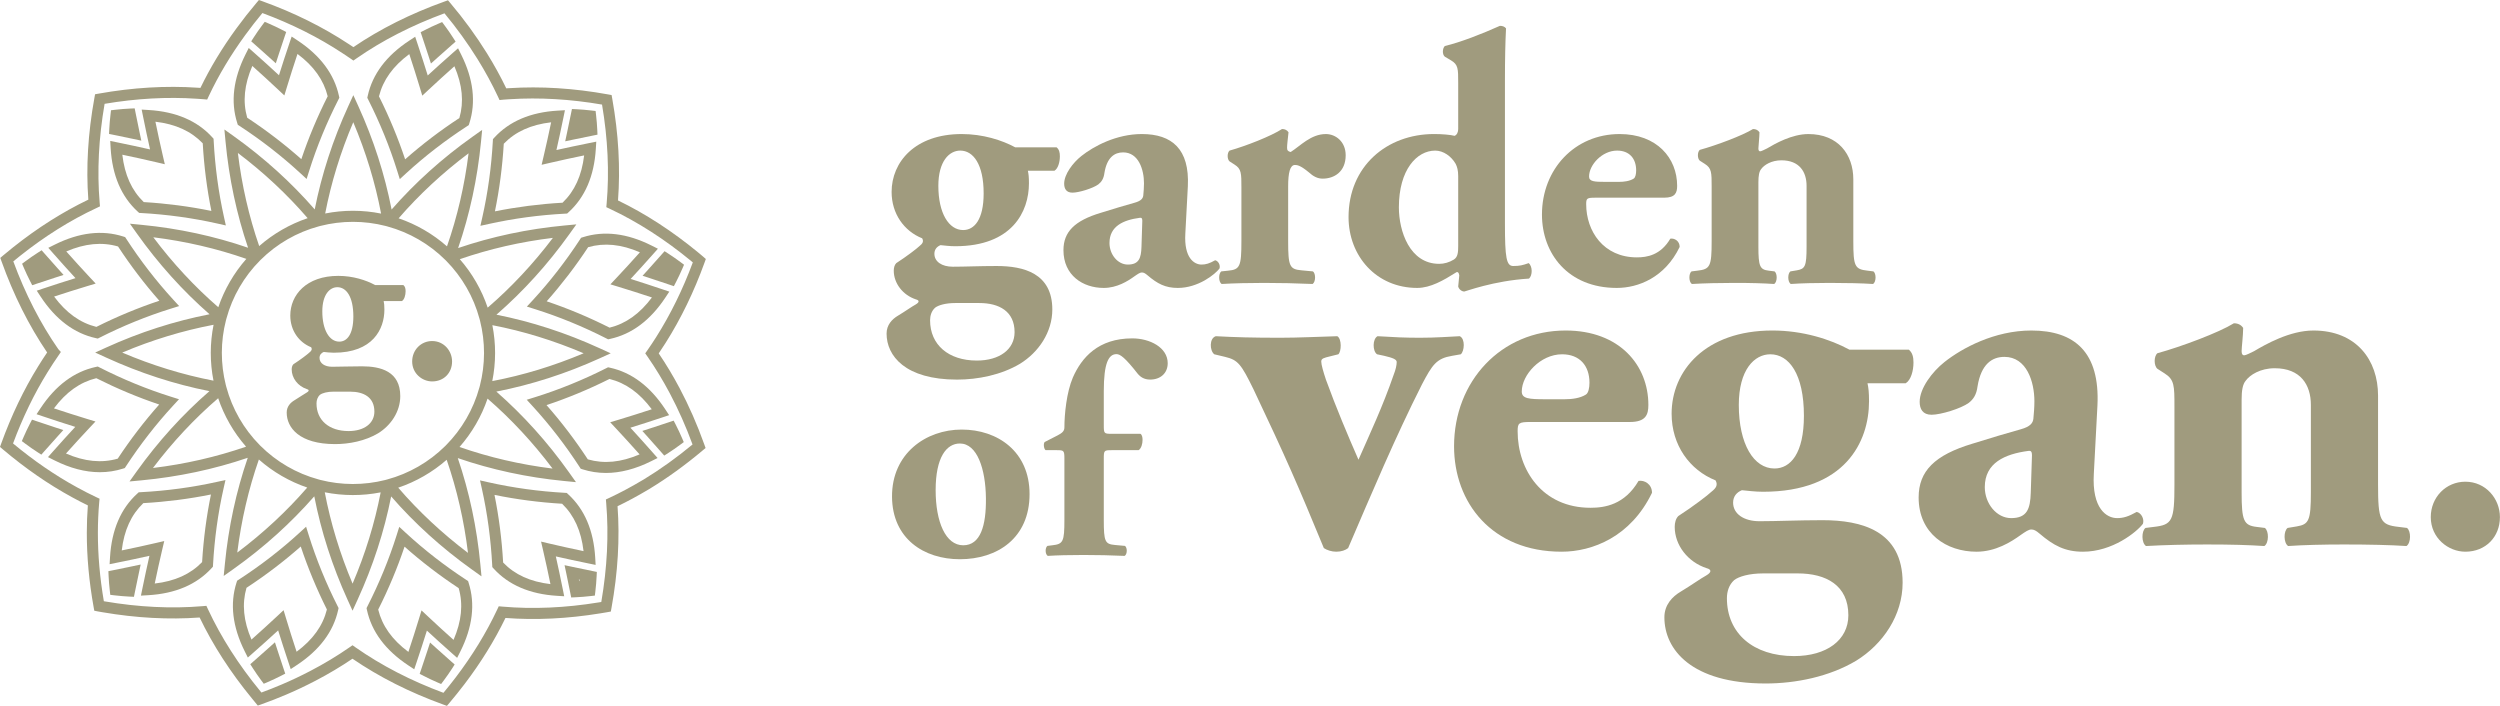
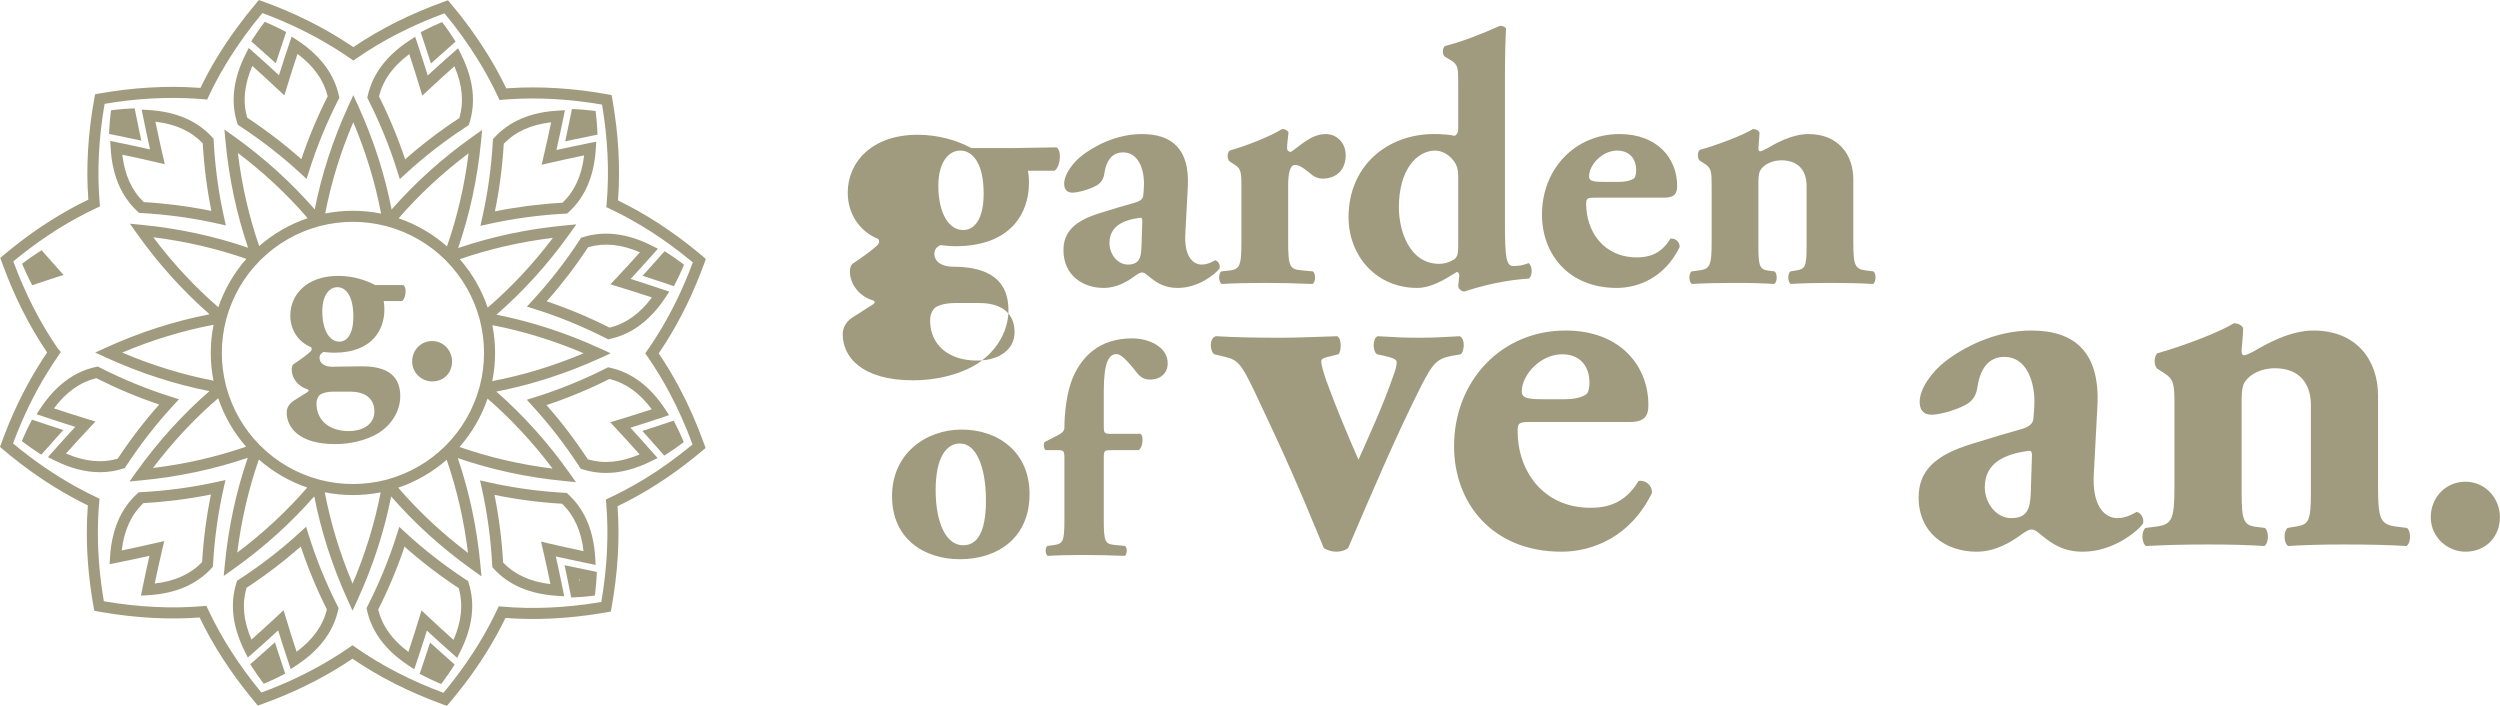
<svg xmlns="http://www.w3.org/2000/svg" width="100%" height="100%" viewBox="0 0 5332 1506" version="1.1" xml:space="preserve" style="fill-rule:evenodd;clip-rule:evenodd;stroke-linejoin:round;stroke-miterlimit:2;">
  <g>
    <path d="M964.181,771.033c0.034,-22.587 -17.275,-43.628 -42.483,-43.663c-23.646,-0.035 -42.57,18.854 -42.622,43.524c-0.034,25.747 21.476,42.587 42.5,42.622c25.209,0.034 42.57,-18.316 42.605,-42.483" style="fill:#a09b7e;fill-rule:nonzero;" />
    <path d="M723.597,728.641c-21.024,-0.035 -36.232,-24.757 -36.163,-64.671c0.052,-35.729 15.833,-51.458 32.135,-51.44c18.907,0.034 34.115,20.034 34.063,62.569c-0.069,38.368 -13.733,53.559 -30.035,53.542m-41.146,113.402c4.723,-3.663 15.243,-6.788 29.427,-6.77l35.191,0.052c28.907,0.052 51.476,12.152 51.424,42.604c-0.035,25.243 -22.135,41.493 -55.226,41.441c-41.493,-0.07 -68.264,-23.229 -68.211,-58.941c-0,-6.84 2.135,-13.646 7.395,-18.386m117.483,-234.132c-19.41,-10.538 -47.24,-19.496 -78.229,-19.531c-68.299,-0.104 -102.5,40.799 -102.57,84.427c-0.052,32.032 18.299,57.275 44.549,67.83c2.639,4.74 0.521,7.882 -4.219,11.528c-3.159,3.177 -18.941,15.243 -33.663,24.653c-2.621,2.639 -3.663,6.823 -3.68,11.024c-0.018,18.385 13.072,35.747 32.5,42.066c4.201,1.076 5.763,3.698 -0.539,7.361c-5.781,3.142 -15.243,9.983 -25.764,16.25c-8.941,5.261 -16.822,13.629 -16.84,26.267c-0.052,32.553 27.205,67.275 102.847,67.379c30.469,0.052 64.636,-6.736 91.98,-22.969c27.326,-16.771 47.343,-46.18 47.395,-79.271c0.087,-53.038 -41.927,-63.611 -81.336,-63.663c-24.688,-0.052 -46.216,0.955 -64.098,0.938c-15.746,-0.035 -26.77,-7.414 -26.753,-18.959c-0,-6.284 3.698,-10.503 8.958,-12.604c5.764,0.556 13.125,1.597 21.528,1.615c83.003,0.121 107.778,-50.261 107.847,-91.771c0.018,-8.924 -0.521,-13.646 -1.562,-18.386l38.871,0.053c5.261,-3.125 7.9,-12.605 7.917,-20.973c0.017,-5.798 -1.042,-10 -4.705,-13.159l-60.434,-0.105Z" style="fill:#a09b7e;fill-rule:nonzero;" />
    <path d="M1236.58,1236.44c-0.469,1.041 -0.868,2.135 -1.198,3.298c-0.243,-1.232 -0.486,-2.465 -0.747,-3.698c0.643,0.139 1.302,0.261 1.945,0.4m-14.723,-27.223l-17.777,-3.802l3.767,17.778c2.899,13.733 5.712,27.448 8.42,41.146l1.979,9.948l10.139,-0.469c9.931,-0.434 20.382,-1.285 31.059,-2.517l9.288,-1.059l1.094,-9.288c1.268,-10.834 2.153,-21.285 2.604,-31.042l0.504,-10.122l-9.931,-2.013c-13.698,-2.778 -27.413,-5.625 -41.146,-8.56" style="fill:#a09b7e;fill-rule:nonzero;" />
    <path d="M872.925,115.385c8.108,24.653 15.4,47.743 22.257,70.452l5.469,18.177l13.889,-12.952c17.448,-16.319 35.347,-32.604 54.618,-49.739c17.118,39.861 20.573,76.042 10.608,110.399c-40.903,26.788 -79.792,56.406 -115.712,88.09c-15.052,-45.26 -33.82,-90.416 -55.781,-134.322c8.663,-34.74 29.843,-64.254 64.652,-90.105m-25.798,248.889l5.538,17.743l13.715,-12.552c39.705,-36.406 83.403,-70.139 129.844,-100.295l3.524,-2.292l1.285,-3.993c14.444,-44.948 8.646,-94.132 -17.257,-146.145l-6.84,-13.75l-11.528,10.138c-18.819,16.58 -36.25,32.257 -53.142,47.83c-6.754,-21.823 -13.941,-44.132 -21.91,-68.038l-4.861,-14.566l-12.83,8.438c-48.542,31.909 -78.281,71.51 -88.385,117.673l-0.903,4.097l1.892,3.75c25.087,49.619 45.903,100.747 61.858,151.962" style="fill:#a09b7e;fill-rule:nonzero;" />
    <path d="M1073.1,1199.8c-2.778,-48.993 -8.976,-97.482 -18.437,-144.27c46.84,9.618 95.312,15.954 144.201,18.854c25.764,24.878 40.747,57.986 45.712,101.059c-25.504,-5.33 -49.132,-10.556 -72.118,-15.955l-18.49,-4.358l4.288,18.507c5.243,22.57 10.4,46.215 15.73,72.17c-43.039,-5.104 -76.094,-20.173 -100.886,-46.007m112.344,-13.09c22.239,5.07 45.156,10 69.878,15.052l15.035,3.073l-0.885,-15.312c-3.368,-57.987 -22.778,-103.542 -57.709,-135.382l-3.107,-2.83l-4.184,-0.243c-55.33,-3.073 -110.018,-10.608 -162.552,-22.413l-18.143,-4.08l4.045,18.159c11.632,52.379 19.011,107.084 21.945,162.605l0.208,4.184l2.83,3.125c31.719,35 77.205,54.548 135.191,58.107l15.312,0.938l-3.02,-15.052c-5.035,-25.035 -9.914,-47.952 -14.844,-69.931" style="fill:#a09b7e;fill-rule:nonzero;" />
    <path d="M913.536,118.168l5.573,17.327l13.542,-12.153c10.434,-9.375 20.92,-18.663 31.424,-27.882l7.621,-6.701l-5.469,-8.525c-5.399,-8.454 -11.354,-17.083 -17.725,-25.642l-5.556,-7.517l-8.594,3.698c-9.861,4.253 -19.34,8.715 -28.177,13.246l-9.027,4.636l3.229,9.618c4.444,13.263 8.854,26.545 13.159,39.895" style="fill:#a09b7e;fill-rule:nonzero;" />
    <path d="M1387.27,913.491l-17.327,5.573l12.17,13.542c9.375,10.434 18.646,20.937 27.865,31.441l6.701,7.621l8.542,-5.468c8.403,-5.382 17.049,-11.355 25.642,-17.743l7.483,-5.556l-3.681,-8.576c-4.218,-9.792 -8.663,-19.271 -13.246,-28.195l-4.636,-9.01l-9.618,3.212c-13.246,4.444 -26.527,8.854 -39.895,13.159" style="fill:#a09b7e;fill-rule:nonzero;" />
    <path d="M1370.47,588.167l17.274,5.659c13.351,4.358 26.632,8.785 39.879,13.282l9.6,3.246l4.67,-9.01c4.601,-8.889 9.08,-18.351 13.316,-28.16l3.733,-8.559l-7.5,-5.59c-8.507,-6.337 -17.101,-12.327 -25.556,-17.795l-8.524,-5.504l-6.736,7.604c-9.253,10.486 -18.559,20.938 -27.969,31.354l-12.187,13.473Z" style="fill:#a09b7e;fill-rule:nonzero;" />
    <path d="M1253.71,979.724c-26.806,-40.903 -56.407,-79.809 -88.091,-115.729c45.295,-15.052 90.452,-33.785 134.323,-55.764c34.722,8.663 64.254,29.844 90.122,64.67c-24.757,8.125 -47.848,15.417 -70.452,22.24l-18.194,5.468l12.969,13.889c16.059,17.17 32.343,35.07 49.739,54.618c-39.861,17.118 -76.024,20.591 -110.416,10.608m90.781,-67.5c21.962,-6.806 44.288,-13.976 68.038,-21.91l14.566,-4.861l-8.438,-12.812c-31.944,-48.559 -71.527,-78.282 -117.673,-88.403l-4.097,-0.886l-3.75,1.893c-49.566,25.052 -100.695,45.868 -151.962,61.84l-17.761,5.521l12.57,13.715c36.406,39.74 70.139,83.42 100.295,129.861l2.274,3.525l4.011,1.302c15.885,5.086 32.534,7.691 49.462,7.725l0.277,0c30.66,0 63.108,-8.42 96.407,-25.017l13.767,-6.858l-10.174,-11.51c-16.823,-19.097 -32.517,-36.528 -47.812,-53.125" style="fill:#a09b7e;fill-rule:nonzero;" />
    <path d="M1364.78,538.127c-17.483,19.548 -33.837,37.413 -49.896,54.479l-13.004,13.837l18.16,5.538c22.691,6.91 45.764,14.271 70.382,22.448c-25.955,34.739 -55.556,55.833 -90.313,64.41c-43.732,-22.066 -88.819,-40.973 -134.149,-56.198c31.771,-35.782 61.51,-74.601 88.438,-115.452c34.427,-9.844 70.59,-6.284 110.382,10.938m-125.487,-30.972l-2.291,3.524c-30.295,46.389 -64.167,89.965 -100.677,129.548l-12.605,13.664l17.726,5.59c51.268,16.146 102.344,37.118 151.806,62.326l3.732,1.91l4.098,-0.885c46.18,-9.983 85.868,-39.601 117.934,-88.056l8.472,-12.795l-14.549,-4.896c-23.854,-8.038 -46.146,-15.295 -67.969,-22.118c15.226,-16.424 30.973,-33.802 47.987,-52.969l10.191,-11.493l-13.733,-6.892c-51.91,-26.059 -101.076,-32.014 -146.111,-17.726l-4.011,1.268Z" style="fill:#a09b7e;fill-rule:nonzero;" />
    <path d="M1074.45,306.568c24.861,-25.747 57.969,-40.729 101.025,-45.712c-5.4,25.885 -10.625,49.531 -15.955,72.135l-4.34,18.49l18.506,-4.288c22.952,-5.33 46.598,-10.486 72.171,-15.747c-5.122,43.056 -20.191,76.129 -46.025,100.903c-48.889,2.778 -97.396,8.976 -144.253,18.437c9.601,-46.753 15.937,-95.243 18.871,-144.218m-31.684,171.059c52.535,-11.65 107.257,-19.028 162.605,-21.927l4.184,-0.226l3.125,-2.813c35.017,-31.753 54.566,-77.239 58.107,-135.208l0.938,-15.312l-15.052,3.02c-24.862,5 -47.796,9.862 -69.914,14.827c5.018,-22.031 9.948,-44.948 15.052,-69.861l3.073,-15.052l-15.329,0.902c-57.987,3.368 -103.525,22.778 -135.365,57.691l-2.83,3.108l-0.226,4.184c-3.09,55.469 -10.642,110.156 -22.448,162.552l-4.079,18.125l18.159,-4.01Z" style="fill:#a09b7e;fill-rule:nonzero;" />
    <path d="M1264.39,289.174l9.931,-1.98l-0.452,-10.121c-0.451,-9.948 -1.302,-20.399 -2.517,-31.059l-1.059,-9.306l-9.288,-1.076c-10.816,-1.267 -21.25,-2.153 -31.059,-2.622l-10.104,-0.486l-2.032,9.931c-2.76,13.698 -5.625,27.413 -8.559,41.146l-3.784,17.777l17.777,-3.767c13.716,-2.917 27.448,-5.694 41.146,-8.437" style="fill:#a09b7e;fill-rule:nonzero;" />
    <path d="M1373.25,1022.4l-3.594,2.083c-23.507,14.028 -47.031,26.58 -69.948,37.309l-7.465,3.472l0.694,8.212c5.625,66.632 2.083,137.413 -10.486,210.434l-5.816,0.955c-70.972,11.597 -139.826,14.618 -204.705,8.941l-8.194,-0.729l-3.507,7.465c-23.091,49.063 -52.761,97.57 -88.212,144.167c-8.681,11.354 -17.483,22.43 -26.215,32.934c-69.341,-25.747 -132.309,-58.281 -187.205,-96.719l-6.736,-4.739l-6.771,4.704c-25.729,17.865 -53.611,34.671 -82.882,49.948c-21.267,11.077 -41.285,20.556 -61.181,28.976c-14.201,6.076 -28.802,11.858 -43.42,17.222c-0.746,-0.92 -1.493,-1.823 -2.222,-2.673c-46.337,-56.372 -83.906,-115.174 -111.684,-174.74l-3.472,-7.483l-8.212,0.695c-66.094,5.608 -136.406,2.153 -209.028,-10.261l-1.476,-0.243c-8.524,-49.93 -12.795,-99.149 -12.725,-146.302c0.034,-21.84 0.972,-43.437 2.795,-64.184l0.746,-8.194l-7.448,-3.507c-12.916,-6.094 -26.197,-12.882 -40.607,-20.781c-46.493,-25.417 -92.379,-56.893 -136.441,-93.542c20.434,-55 45.208,-106.163 73.646,-152.066c8.125,-13.125 15.677,-24.635 23.107,-35.295l5.243,-7.743l-5.625,-6.233c-38.09,-54.826 -70.329,-117.743 -95.798,-187.014c4.705,-3.906 9.462,-7.76 14.253,-11.562c52.778,-41.997 107.656,-76.389 163.16,-102.222l7.431,-3.577l-0.695,-8.194c-5.625,-66.667 -2.083,-137.466 10.556,-210.469c67.743,-11.476 133.993,-15.139 196.979,-10.816l4.653,0.313c2.968,0.19 5.937,0.381 8.888,0.642l8.212,0.746l3.507,-7.482c20.677,-44.011 46.875,-87.813 77.865,-130.226c11.805,-16.198 24.08,-31.927 36.458,-46.805c62.361,23.125 119.896,51.979 171.077,85.815l2.135,1.407c4.722,3.09 9.479,6.215 14.132,9.444l6.736,4.688l6.736,-4.688c54.861,-38.177 117.952,-70.503 187.517,-96.094c25.886,31.181 49.584,64.011 70.487,97.622c16.545,26.667 31.128,53.507 43.385,79.757l3.524,7.604l8.334,-0.833c3.472,-0.347 6.944,-0.556 10.399,-0.747l3.594,-0.208c62.621,-4.028 128.663,-0.191 196.319,11.458c12.361,73.038 15.677,143.889 9.861,210.59l-0.729,8.212l7.465,3.507c59.323,27.813 117.986,65.521 174.306,112.049l2.708,2.257c-21.25,57.344 -47.482,110.833 -78.003,159.028c-5.729,8.993 -11.962,18.645 -18.698,28.159l-4.774,6.754l4.739,6.805c16.945,24.358 32.969,50.729 47.622,78.368c18.194,34.289 34.514,71.025 48.524,109.219c-34.063,28.177 -68.993,53.212 -103.819,74.41m76.145,-194.688c-13.732,-25.902 -28.68,-50.798 -44.444,-74.027c5.382,-7.882 10.382,-15.678 14.635,-22.344c32.795,-51.806 60.764,-109.479 83.108,-171.372l2.726,-7.587l-6.059,-5.312c-1.962,-1.701 -3.924,-3.333 -5.886,-4.948l-3.403,-2.847c-55.572,-45.903 -113.42,-83.49 -171.979,-111.771c5.226,-68.854 1.129,-141.753 -12.222,-216.719l-1.441,-8.073l-8.073,-1.458c-72.344,-13.09 -143.021,-17.552 -210.121,-13.229l-6.476,0.382c-11.892,-24.757 -25.764,-49.931 -41.215,-74.844c-22.934,-36.892 -49.098,-72.795 -77.778,-106.701l-5.295,-6.25l-7.709,2.76c-71.753,25.695 -137.031,58.385 -194.045,97.135c-2.604,-1.736 -5.208,-3.454 -7.795,-5.156l-2.205,-1.423c-54.843,-36.268 -116.666,-66.927 -183.75,-91.146l-7.708,-2.778l-5.295,6.233c-14.549,17.152 -28.959,35.486 -42.813,54.461c-30.139,41.233 -55.902,83.872 -76.649,126.771l-5.799,-0.382c-67.413,-4.635 -138.35,-0.399 -210.833,12.518l-8.09,1.441l-1.459,8.073c-13.68,75.156 -18.02,148.055 -12.899,216.684c-54.618,26.163 -108.594,60.347 -160.469,101.649c-7.118,5.66 -14.149,11.389 -21.093,17.274l-6.233,5.295l2.76,7.691c25.643,71.632 58.334,136.91 97.171,194.028c-6.233,9.149 -12.5,18.854 -19.132,29.566c-30.625,49.427 -57.066,104.67 -78.629,164.201l-2.795,7.726l6.267,5.295c47.223,39.983 96.563,74.132 146.667,101.545c12.135,6.65 23.438,12.5 34.462,17.865c-1.441,18.872 -2.188,38.385 -2.205,58.038c-0.087,51.163 4.792,104.531 14.496,158.646l1.424,7.899l7.865,1.58c2.1,0.417 4.218,0.764 6.823,1.198l3.211,0.538c71.615,12.257 141.181,16.007 206.806,11.164c28.229,58.836 65.712,116.822 111.424,172.447c1.614,1.91 3.194,3.872 4.947,6.042l7.674,9.392l7.847,-2.777c17.761,-6.337 35.434,-13.264 52.552,-20.573c20.452,-8.646 41.007,-18.386 62.865,-29.757c27.622,-14.427 54.08,-30.191 78.663,-46.858c57.049,39.011 122.205,71.893 193.715,97.761l7.744,2.795l5.295,-6.285c10.85,-12.865 21.718,-26.371 32.239,-40.174c34.688,-45.59 64.028,-93.02 87.275,-141.024c64.427,4.879 132.482,1.597 202.413,-9.844l4.826,-0.798c3.142,-0.504 6.267,-1.007 9.427,-1.58l8.056,-1.458l1.458,-8.056c13.576,-74.913 17.899,-147.778 12.865,-216.597c21.232,-10.226 42.986,-21.962 64.652,-34.896l3.056,-1.771c38.333,-23.264 76.615,-50.937 113.767,-82.205l6.285,-5.278l-2.76,-7.725c-15.018,-42.066 -32.761,-82.465 -52.709,-120.07" style="fill:#a09b7e;fill-rule:nonzero;" />
-     <path d="M241.099,1216.23l-9.931,1.98l0.452,10.121c0.434,9.913 1.267,20.07 2.517,31.059l1.059,9.288l9.288,1.094c10.66,1.25 21.111,2.135 31.059,2.622l10.122,0.486l2.014,-9.931c2.76,-13.698 5.625,-27.413 8.559,-41.128l3.785,-17.778l-17.761,3.75c-13.732,2.899 -27.465,5.694 -41.163,8.437" style="fill:#a09b7e;fill-rule:nonzero;" />
    <path d="M431.054,1198.84c-24.879,25.747 -57.986,40.747 -101.042,45.712c5.382,-25.799 10.608,-49.445 15.955,-72.136l4.34,-18.489l-18.507,4.288c-22.725,5.278 -46.389,10.451 -72.17,15.747c5.104,-43.039 20.191,-76.112 46.025,-100.903c48.854,-2.761 97.361,-8.959 144.253,-18.42c-9.618,46.857 -15.955,95.33 -18.854,144.201m31.684,-171.059c-52.57,11.649 -107.274,19.045 -162.622,21.944l-4.201,0.209l-3.125,2.83c-35.017,31.736 -54.566,77.239 -58.09,135.191l-0.938,15.33l15.035,-3.039c25.017,-5.034 47.969,-9.896 69.93,-14.826c-5.052,22.187 -9.982,45.104 -15.052,69.878l-3.073,15.035l15.33,-0.885c57.969,-3.368 103.507,-22.778 135.382,-57.709l2.83,-3.107l0.226,-4.184c3.073,-55.382 10.607,-110.07 22.43,-162.552l4.098,-18.125l-18.16,4.01Z" style="fill:#a09b7e;fill-rule:nonzero;" />
    <path d="M591.957,1387.23l-5.591,-17.327l-13.524,12.17c-10.434,9.375 -20.92,18.646 -31.441,27.865l-7.621,6.701l5.468,8.542c5.4,8.438 11.372,17.066 17.726,25.642l5.573,7.5l8.576,-3.698c9.879,-4.253 19.358,-8.715 28.195,-13.246l9.027,-4.635l-3.229,-9.619c-4.444,-13.246 -8.854,-26.545 -13.159,-39.895" style="fill:#a09b7e;fill-rule:nonzero;" />
    <path d="M140.72,967.281c17.483,-19.548 33.837,-37.396 49.896,-54.479l13.004,-13.837l-18.16,-5.538c-22.465,-6.84 -45.538,-14.201 -70.399,-22.448c25.955,-34.757 55.538,-55.833 90.295,-64.375c43.854,22.083 88.976,40.972 134.184,56.146c-31.754,35.764 -61.493,74.583 -88.455,115.469c-34.41,9.878 -70.573,6.284 -110.365,-10.938m125.452,30.972l2.309,-3.524c30.399,-46.493 64.288,-90.087 100.694,-129.566l12.605,-13.663l-17.726,-5.59c-51.146,-16.094 -102.222,-37.049 -151.823,-62.292l-3.733,-1.91l-4.114,0.886c-46.164,9.965 -85.851,39.583 -117.917,88.021l-8.49,12.812l14.566,4.896c23.993,8.09 46.285,15.347 67.987,22.118c-15.382,16.58 -31.112,33.958 -47.987,52.969l-10.173,11.493l13.715,6.892c33.351,16.754 65.851,25.261 96.615,25.313l0.243,-0c16.84,-0 33.402,-2.552 49.236,-7.587l3.993,-1.268Z" style="fill:#a09b7e;fill-rule:nonzero;" />
    <path d="M632.568,1390.02c-8.073,-24.496 -15.365,-47.587 -22.257,-70.468l-5.486,-18.16l-13.872,12.969c-17.448,16.302 -35.347,32.604 -54.618,49.722c-17.118,-39.844 -20.59,-76.007 -10.608,-110.4c40.99,-26.875 79.896,-56.493 115.73,-88.107c15.069,45.33 33.819,90.486 55.763,134.34c-8.663,34.722 -29.843,64.254 -64.652,90.104m25.798,-248.906l-5.538,-17.76l-13.698,12.569c-39.635,36.354 -83.333,70.104 -129.878,100.313l-3.525,2.291l-1.284,4.011c-14.427,44.982 -8.629,94.149 17.291,146.128l6.841,13.733l11.51,-10.139c18.75,-16.493 36.181,-32.17 53.142,-47.813c6.789,21.997 13.993,44.306 21.928,68.039l4.861,14.566l12.812,-8.438c48.542,-31.927 78.281,-71.528 88.386,-117.656l0.902,-4.115l-1.892,-3.75c-25.052,-49.514 -45.868,-100.642 -61.858,-151.979" style="fill:#a09b7e;fill-rule:nonzero;" />
    <path d="M967.321,1364.73c-19.392,-17.326 -37.257,-33.68 -54.479,-49.895l-13.837,-13.004l-5.538,18.16c-6.962,22.83 -14.323,45.903 -22.465,70.399c-34.74,-25.955 -55.834,-55.538 -64.375,-90.312c22.083,-43.785 40.972,-88.889 56.18,-134.167c35.799,31.788 74.618,61.528 115.452,88.455c9.861,34.41 6.284,70.555 -10.938,110.364m30.972,-125.451l-3.524,-2.309c-46.406,-30.312 -89.983,-64.201 -129.549,-100.694l-13.68,-12.605l-5.573,17.726c-16.146,51.233 -37.101,102.309 -62.326,151.806l-1.893,3.75l0.886,4.097c9.965,46.18 39.583,85.851 88.021,117.934l12.812,8.455l4.896,-14.531c8.038,-23.837 15.295,-46.129 22.118,-67.987c16.771,15.556 34.149,31.285 53.003,47.987l11.493,10.156l6.875,-13.698c26.059,-51.927 32.014,-101.094 17.709,-146.094l-1.268,-3.993Z" style="fill:#a09b7e;fill-rule:nonzero;" />
    <path d="M930.747,1382.6l-13.49,-12.187l-5.642,17.291c-4.341,13.334 -8.768,26.632 -13.264,39.844l-3.282,9.618l9.028,4.67c8.785,4.549 18.264,9.045 28.143,13.334l8.576,3.715l5.59,-7.483c6.511,-8.715 12.5,-17.326 17.813,-25.59l5.468,-8.542l-7.604,-6.701c-10.468,-9.219 -20.92,-18.576 -31.336,-27.969" style="fill:#a09b7e;fill-rule:nonzero;" />
    <path d="M135.017,917.229l-17.274,-5.642c-13.351,-4.358 -26.615,-8.785 -39.861,-13.299l-9.618,-3.246l-4.653,9.01c-4.618,8.941 -9.114,18.42 -13.333,28.16l-3.715,8.576l7.482,5.59c8.542,6.389 17.153,12.379 25.573,17.796l8.524,5.503l6.719,-7.604c9.254,-10.486 18.559,-20.938 27.969,-31.354l12.187,-13.49Z" style="fill:#a09b7e;fill-rule:nonzero;" />
    <path d="M432.403,305.608c2.76,48.871 8.941,97.378 18.42,144.27c-46.875,-9.618 -95.347,-15.954 -144.219,-18.871c-25.746,-24.879 -40.729,-57.986 -45.694,-101.042c25.486,5.313 49.132,10.556 72.118,15.955l18.489,4.358l-4.288,-18.507c-5.278,-22.761 -10.434,-46.424 -15.746,-72.188c43.055,5.122 76.111,20.191 100.92,46.025m-112.361,13.09c-21.98,-5.017 -44.896,-9.948 -69.896,-15.052l-15.035,-3.073l0.903,15.312c3.368,57.987 22.778,103.525 57.691,135.382l3.107,2.83l4.202,0.243c55.295,3.056 110,10.591 162.552,22.413l18.142,4.08l-4.027,-18.159c-11.667,-52.5 -19.046,-107.205 -21.945,-162.605l-0.208,-4.184l-2.83,-3.125c-31.754,-35.017 -77.257,-54.566 -135.208,-58.107l-15.313,-0.938l3.021,15.052c5.017,24.931 9.878,47.865 14.844,69.931" style="fill:#a09b7e;fill-rule:nonzero;" />
    <path d="M574.74,122.804l13.507,12.187l5.625,-17.291c4.34,-13.351 8.767,-26.615 13.263,-39.861l3.264,-9.601l-9.01,-4.67c-8.872,-4.601 -18.351,-9.08 -28.177,-13.334l-8.577,-3.715l-5.573,7.5c-6.614,8.872 -12.43,17.24 -17.795,25.59l-5.468,8.507l7.586,6.702c10.487,9.271 20.921,18.576 31.355,27.986" style="fill:#a09b7e;fill-rule:nonzero;" />
    <path d="M849.319,1040.12c37.778,-12.709 73.316,-33.177 103.351,-59.497c21.875,63.282 37.153,130.035 45.452,198.577c-55.07,-41.615 -105.087,-88.351 -148.803,-139.08m-23.663,-17.483l-4.166,1.129c-45.261,11.406 -93.039,11.371 -138.178,-0.174l-4.305,-1.181c-46.528,-12.673 -89.254,-37.447 -123.576,-71.631l-1.355,-1.372c-34.079,-34.427 -58.715,-77.222 -71.25,-123.785l-1.267,-4.722c-5.625,-22.413 -8.455,-45.486 -8.42,-68.594c0.035,-23.385 3.003,-46.736 8.819,-69.34l1.094,-3.976c12.691,-46.562 37.465,-89.288 71.615,-123.559l1.389,-1.371c34.357,-34.045 77.17,-58.698 123.784,-71.285l3.42,-0.92c45.469,-11.632 93.542,-11.615 138.976,0.017l4.219,1.146c46.545,12.691 89.288,37.465 123.594,71.632l1.354,1.354c34.062,34.393 58.698,77.188 71.25,123.785l1.146,4.253c5.694,22.552 8.559,45.799 8.541,69.08c-0.052,23.542 -3.038,46.962 -8.889,69.601l-1.007,3.698c-12.708,46.562 -37.465,89.288 -71.614,123.576l-1.372,1.372c-34.427,34.08 -77.239,58.715 -123.802,71.267m-73.663,222.136c-26.875,-63.559 -46.806,-129.046 -59.323,-194.844c39.097,7.83 80.104,7.899 119.236,0.173c-12.708,65.782 -32.83,131.216 -59.913,194.671m-245.92,-66.303c8.524,-68.576 23.993,-135.26 46.059,-198.454c29.965,26.423 65.451,46.996 103.16,59.826c-43.872,50.59 -94.011,97.17 -149.219,138.628m-179.826,-180.381c41.614,-55.087 88.368,-105.105 139.097,-148.803c12.691,37.744 33.142,73.282 59.479,103.334c-63.299,21.892 -130.035,37.17 -198.576,45.469m-65.556,-246.129c63.524,-26.875 129.01,-46.805 194.844,-59.323c-3.941,19.583 -5.955,39.618 -5.99,59.636c-0.035,19.982 1.91,40.017 5.799,59.6c-65.747,-12.708 -131.181,-32.847 -194.653,-59.913m66.302,-245.92c68.542,8.507 135.243,23.993 198.438,46.059c-26.424,29.965 -46.997,65.451 -59.809,103.16c-50.556,-43.837 -97.153,-93.993 -138.629,-149.219m180.365,-179.826c55.121,41.631 105.139,88.385 148.819,139.079c-37.778,12.726 -73.333,33.195 -103.351,59.514c-21.892,-63.264 -37.152,-130.017 -45.468,-198.593m246.128,-65.556c26.875,63.524 46.823,129.028 59.323,194.861c-19.583,-3.958 -39.618,-5.955 -59.601,-5.989l-0.451,-0c-19.844,-0 -39.722,1.944 -59.184,5.798c12.708,-65.764 32.83,-131.198 59.913,-194.67m245.92,66.285c-8.489,68.489 -23.958,135.191 -46.059,198.472c-29.948,-26.406 -65.434,-46.997 -103.177,-59.809c43.889,-50.625 94.063,-97.24 149.236,-138.663m179.827,180.382c-41.615,55.086 -88.368,105.086 -139.098,148.802c-12.691,-37.778 -33.159,-73.316 -59.479,-103.334c63.281,-21.892 130.018,-37.187 198.577,-45.468m65.555,246.128c-63.594,26.892 -129.062,46.823 -194.844,59.323c3.941,-19.566 5.955,-39.601 5.99,-59.601c0.035,-20 -1.927,-40.034 -5.816,-59.652c65.747,12.691 131.163,32.829 194.67,59.93m-66.285,245.903c-68.472,-8.49 -135.173,-23.958 -198.437,-46.042c26.406,-29.965 46.979,-65.451 59.792,-103.159c50.573,43.836 97.17,93.993 138.645,149.201m-202.118,-22.344c72.014,24.774 148.108,41.181 226.302,48.785l25.747,2.5l-14.983,-21.094c-45.538,-64.097 -97.621,-121.944 -154.878,-172.048c74.653,-14.532 148.767,-38.386 220.382,-70.921l23.559,-10.694l-23.524,-10.764c-71.476,-32.743 -145.504,-56.823 -220.174,-71.597c57.413,-49.931 109.67,-107.622 155.399,-171.597l15.035,-21.042l-25.747,2.43c-78.281,7.379 -154.427,23.56 -226.441,48.091c24.775,-71.997 41.164,-148.091 48.768,-226.302l2.5,-25.729l-21.077,14.965c-64.062,45.503 -121.927,97.569 -172.066,154.878c-14.565,-74.757 -38.402,-148.871 -70.92,-220.364l-10.694,-23.542l-10.781,23.507c-32.726,71.424 -56.789,145.451 -71.563,220.139c-49.896,-57.361 -107.604,-109.618 -171.597,-155.382l-21.042,-15.052l2.413,25.764c7.396,78.298 23.577,154.444 48.108,226.458c-71.944,-24.757 -148.055,-41.163 -226.319,-48.785l-25.747,-2.517l14.983,21.094c45.573,64.132 97.639,121.996 154.878,172.066c-74.757,14.566 -148.871,38.402 -220.364,70.92l-23.542,10.694l23.507,10.782c71.441,32.725 145.469,56.788 220.156,71.579c-57.396,49.896 -109.653,107.605 -155.399,171.58l-15.035,21.042l25.747,-2.413c78.281,-7.396 154.427,-23.559 226.441,-48.091c-24.74,71.928 -41.146,148.021 -48.768,226.285l-2.5,25.747l21.077,-14.966c64.097,-45.52 121.961,-97.604 172.066,-154.878c14.566,74.74 38.402,148.854 70.92,220.382l10.712,23.542l10.763,-23.507c32.744,-71.476 56.806,-145.504 71.563,-220.174c49.948,57.431 107.656,109.67 171.615,155.399l21.041,15.035l-2.43,-25.747c-7.396,-78.298 -23.559,-154.461 -48.091,-226.458" style="fill:#a09b7e;fill-rule:nonzero;" />
-     <path d="M115.424,632.516c24.809,-8.16 47.899,-15.434 70.451,-22.24l18.177,-5.486l-12.969,-13.872c-16.145,-17.291 -32.448,-35.208 -49.705,-54.635c39.827,-17.101 76.007,-20.573 110.382,-10.608c26.893,41.025 56.511,79.931 88.108,115.73c-45.347,15.086 -90.503,33.836 -134.34,55.781c-34.722,-8.663 -64.254,-29.844 -90.104,-64.67m93.177,89.566l3.732,-1.91c49.566,-25.052 100.695,-45.868 151.997,-61.858l17.76,-5.538l-12.569,-13.698c-36.32,-39.618 -70.07,-83.298 -100.313,-129.861l-2.291,-3.524l-4.011,-1.285c-44.965,-14.444 -94.132,-8.628 -146.128,17.292l-13.733,6.84l10.139,11.528c16.875,19.132 32.552,36.545 47.813,53.125c-21.667,6.684 -43.994,13.871 -68.039,21.892l-14.566,4.861l8.421,12.83c31.944,48.542 71.527,78.281 117.673,88.403l4.115,0.903Z" style="fill:#a09b7e;fill-rule:nonzero;" />
    <path d="M538.165,140.661c18.889,16.91 37.205,33.681 54.479,49.914l13.82,12.986l5.555,-18.16c6.997,-22.951 14.358,-46.024 22.465,-70.382c34.74,25.955 55.816,55.556 64.393,90.313c-22.084,43.767 -40.972,88.871 -56.181,134.149c-35.764,-31.736 -74.566,-61.458 -115.469,-88.438c-9.861,-34.427 -6.284,-70.59 10.938,-110.382m-30.972,125.487l3.524,2.291c46.424,30.33 90.017,64.219 129.566,100.677l13.663,12.622l5.59,-17.743c16.129,-51.25 37.101,-102.309 62.309,-151.788l1.91,-3.75l-0.885,-4.098c-9.983,-46.18 -39.601,-85.868 -88.038,-117.934l-12.778,-8.472l-4.913,14.531c-7.969,23.611 -15.243,45.921 -22.136,68.004c-16.771,-15.556 -34.583,-31.684 -52.986,-48.004l-11.493,-10.156l-6.892,13.698c-26.059,51.927 -32.014,101.076 -17.709,146.094l1.268,4.028Z" style="fill:#a09b7e;fill-rule:nonzero;" />
    <path d="M283.63,296.191l17.778,3.802l-3.767,-17.795c-2.9,-13.715 -5.712,-27.431 -8.421,-41.129l-1.961,-9.947l-10.139,0.451c-9.809,0.434 -20.261,1.285 -31.059,2.517l-9.306,1.077l-1.076,9.27c-1.268,10.764 -2.153,21.233 -2.622,31.077l-0.486,10.139l9.931,1.996c13.698,2.761 27.413,5.608 41.128,8.542" style="fill:#a09b7e;fill-rule:nonzero;" />
    <path d="M135.545,586.335l-12.17,-13.542c-9.375,-10.434 -18.663,-20.92 -27.882,-31.423l-6.684,-7.622l-8.542,5.469c-8.455,5.399 -17.083,11.372 -25.642,17.726l-7.5,5.555l3.698,8.594c4.253,9.878 8.715,19.375 13.246,28.177l4.618,9.045l9.636,-3.246c13.229,-4.445 26.528,-8.837 39.896,-13.143l17.326,-5.59Z" style="fill:#a09b7e;fill-rule:nonzero;" />
-     <path d="M2253.59,314.292c5.364,4.6 6.909,10.729 6.909,19.166c0,12.257 -3.854,26.059 -11.51,30.677l-56.754,0c1.546,6.893 2.309,13.802 2.309,26.841c0,60.573 -36.041,134.184 -157.187,134.184c-12.274,-0 -23.004,-1.545 -31.441,-2.309c-7.674,3.073 -13.038,9.201 -13.038,18.42c-0,16.857 16.111,27.587 39.097,27.587c26.076,-0 57.517,-1.511 93.576,-1.511c57.5,0 118.837,15.313 118.837,92.761c0,48.316 -29.132,91.25 -69.01,115.798c-39.861,23.768 -89.705,33.733 -134.184,33.733c-110.434,-0 -150.295,-50.608 -150.295,-98.142c-0,-18.421 11.493,-30.695 24.531,-38.351c15.33,-9.202 29.132,-19.184 37.587,-23.768c9.184,-5.364 6.892,-9.201 0.746,-10.729c-28.351,-9.218 -47.535,-34.514 -47.535,-61.337c0,-6.145 1.528,-12.274 5.365,-16.111c21.476,-13.819 44.479,-31.441 49.08,-36.041c6.892,-5.382 9.965,-9.966 6.128,-16.875c-38.316,-15.33 -65.173,-52.136 -65.173,-98.924c-0,-63.646 49.843,-123.455 149.514,-123.455c45.26,0 85.902,13.038 114.253,28.386l88.195,-0Zm-216.233,332.014c-20.712,-0 -36.042,4.618 -42.951,9.965c-7.657,6.91 -10.73,16.875 -10.73,26.84c0,52.153 39.115,85.886 99.688,85.886c48.298,-0 80.521,-23.785 80.521,-60.573c-0,-44.48 -32.986,-62.118 -75.157,-62.118l-51.371,-0Zm16.858,-155.643c23.784,0 43.715,-22.239 43.715,-78.229c-0,-62.101 -22.222,-91.25 -49.844,-91.25c-23.767,0 -46.771,23.021 -46.771,75.139c0,58.299 22.24,94.34 52.9,94.34" style="fill:#a09b7e;fill-rule:nonzero;" />
+     <path d="M2253.59,314.292c5.364,4.6 6.909,10.729 6.909,19.166c0,12.257 -3.854,26.059 -11.51,30.677l-56.754,0c1.546,6.893 2.309,13.802 2.309,26.841c0,60.573 -36.041,134.184 -157.187,134.184c-12.274,-0 -23.004,-1.545 -31.441,-2.309c-7.674,3.073 -13.038,9.201 -13.038,18.42c-0,16.857 16.111,27.587 39.097,27.587c57.5,0 118.837,15.313 118.837,92.761c0,48.316 -29.132,91.25 -69.01,115.798c-39.861,23.768 -89.705,33.733 -134.184,33.733c-110.434,-0 -150.295,-50.608 -150.295,-98.142c-0,-18.421 11.493,-30.695 24.531,-38.351c15.33,-9.202 29.132,-19.184 37.587,-23.768c9.184,-5.364 6.892,-9.201 0.746,-10.729c-28.351,-9.218 -47.535,-34.514 -47.535,-61.337c0,-6.145 1.528,-12.274 5.365,-16.111c21.476,-13.819 44.479,-31.441 49.08,-36.041c6.892,-5.382 9.965,-9.966 6.128,-16.875c-38.316,-15.33 -65.173,-52.136 -65.173,-98.924c-0,-63.646 49.843,-123.455 149.514,-123.455c45.26,0 85.902,13.038 114.253,28.386l88.195,-0Zm-216.233,332.014c-20.712,-0 -36.042,4.618 -42.951,9.965c-7.657,6.91 -10.73,16.875 -10.73,26.84c0,52.153 39.115,85.886 99.688,85.886c48.298,-0 80.521,-23.785 80.521,-60.573c-0,-44.48 -32.986,-62.118 -75.157,-62.118l-51.371,-0Zm16.858,-155.643c23.784,0 43.715,-22.239 43.715,-78.229c-0,-62.101 -22.222,-91.25 -49.844,-91.25c-23.767,0 -46.771,23.021 -46.771,75.139c0,58.299 22.24,94.34 52.9,94.34" style="fill:#a09b7e;fill-rule:nonzero;" />
    <path d="M2528.08,498.318c-3.073,52.152 19.184,65.955 34.497,65.955c9.201,-0 16.875,-2.309 29.149,-9.219c6.893,1.545 11.511,10.746 9.202,17.639c-9.202,12.274 -45.244,41.423 -88.941,41.423c-26.841,0 -43.716,-9.218 -64.428,-26.857c-5.347,-4.601 -8.42,-6.129 -12.239,-6.129c-3.854,0 -8.455,3.073 -16.129,8.438c-13.802,9.965 -36.788,24.548 -65.173,24.548c-44.462,0 -85.886,-26.857 -85.886,-80.521c0,-39.114 23.785,-62.881 79.757,-79.739c29.132,-9.219 50.591,-15.347 72.084,-21.493c13.802,-3.82 17.621,-9.184 18.402,-15.313c0.764,-8.455 1.528,-16.875 1.528,-26.076c0,-29.149 -11.51,-65.955 -44.479,-65.955c-18.403,0 -34.496,10.747 -39.878,43.698c-1.528,12.274 -6.112,19.184 -13.039,24.566c-11.493,8.42 -41.406,17.622 -55.191,17.622c-13.055,-0 -17.638,-8.421 -17.638,-19.167c-0,-19.948 18.402,-44.479 36.805,-59.045c26.059,-20.712 74.375,-46.788 128.837,-46.788c64.392,-0 101.962,32.222 98.142,111.197l-5.382,101.216Zm-92.014,-19.931c0.764,-12.257 0,-14.566 -5.364,-13.802c-34.497,4.583 -64.41,17.622 -64.41,53.663c0,24.549 17.639,46.025 39.097,46.025c23.785,-0 28.386,-13.803 29.15,-37.587l1.527,-48.299Z" style="fill:#a09b7e;fill-rule:nonzero;" />
    <path d="M2647.68,400.17c0,-30.66 0,-39.878 -14.566,-49.08l-10.729,-6.892c-5.382,-4.601 -5.382,-18.403 -0,-23.004c35.26,-9.965 88.177,-30.677 111.944,-46.024c6.129,0 10.73,2.309 13.802,6.91c-1.527,15.33 -3.072,26.076 -3.072,32.986c-0,5.347 1.545,7.656 7.656,9.184c20.729,-13.021 42.969,-38.333 75.173,-38.333c20.712,-0 42.171,16.111 42.171,45.243c-0,35.277 -24.532,49.843 -49.08,49.843c-10.73,0 -19.931,-4.6 -29.914,-13.802c-17.621,-14.566 -24.513,-15.347 -29.131,-15.347c-10.73,0 -14.566,16.893 -14.566,46.007l-0,116.563c-0,53.663 3.072,59.809 28.385,62.118l24.531,2.291c6.129,4.601 6.129,22.24 -0.764,26.841c-36.805,-1.528 -67.5,-2.292 -103.524,-2.292c-31.441,-0 -65.174,0.764 -90.503,2.292c-6.893,-4.601 -6.893,-22.24 -0.747,-26.841l14.566,-1.527c25.312,-2.309 28.368,-9.219 28.368,-62.882l0,-114.254Z" style="fill:#a09b7e;fill-rule:nonzero;" />
    <path d="M3209.74,477.615c0,72.083 3.073,89.722 17.639,89.722c13.785,-0 19.948,-1.545 32.969,-6.146c8.437,6.91 8.437,26.076 0.781,32.986c-75.92,4.601 -135.729,27.587 -138.038,27.587c-5.365,-0 -11.493,-4.583 -13.038,-10.729l2.309,-23.768c-0.764,-6.128 -3.837,-8.437 -6.893,-6.128c-26.84,16.858 -54.444,32.969 -82.829,32.969c-87.414,-0 -146.459,-68.247 -146.459,-151.059c0,-108.125 81.302,-177.153 182.5,-177.153c16.875,-0 35.278,1.545 43.716,3.854c5.364,-2.309 7.656,-8.438 7.656,-14.583l-0,-98.143c-0,-30.659 -0,-39.097 -15.33,-48.298l-13.021,-7.674c-6.146,-4.601 -5.382,-18.403 0,-22.986c32.969,-7.691 79.722,-26.076 117.309,-42.951c5.365,-0 9.965,1.527 13.038,5.364c-1.545,31.441 -2.309,63.646 -2.309,111.962l0,305.174Zm-99.687,-101.997c-0,-12.257 -2.292,-19.931 -5.347,-26.059c-9.219,-16.094 -26.077,-28.351 -43.716,-28.351c-39.114,0 -77.465,40.608 -77.465,121.129c0,50.607 23.004,120.382 85.903,120.382c10.712,-0 21.458,-3.056 31.441,-9.184c8.42,-5.382 9.184,-15.348 9.184,-29.15l-0,-148.767Z" style="fill:#a09b7e;fill-rule:nonzero;" />
    <path d="M3402.18,421.637c-17.639,0 -19.166,1.545 -19.166,13.802c-0,57.5 36.805,113.49 108.125,113.49c21.458,-0 50.607,-4.601 71.302,-39.879c8.437,-1.527 19.948,4.601 19.948,17.639c-31.441,65.174 -88.177,87.413 -134.184,87.413c-103.525,0 -159.514,-72.847 -159.514,-156.423c-0,-96.615 69.791,-171.771 165.642,-171.771c79.74,-0 122.674,51.389 122.674,110.434c-0,14.566 -3.837,25.295 -27.604,25.295l-147.223,0Zm50.625,-33.732c10.729,-0 22.986,-1.546 31.424,-6.91c3.837,-2.309 5.364,-9.965 5.364,-17.622c0,-25.312 -14.565,-42.187 -40.642,-42.187c-32.187,-0 -59.792,30.677 -59.792,55.208c0,10.747 10.73,11.511 35.261,11.511l28.385,-0Z" style="fill:#a09b7e;fill-rule:nonzero;" />
    <path d="M3650.61,398.639c-0,-30.677 -0,-39.879 -14.566,-49.08l-10.747,-6.892c-5.364,-4.601 -5.364,-18.42 0,-23.021c36.042,-9.965 91.268,-30.66 113.507,-44.462c6.129,0 10.73,2.309 13.785,6.892c0,10.747 -2.292,29.15 -2.292,34.514c0,4.601 1.528,6.129 3.837,6.129c2.309,-0 9.965,-3.837 14.566,-6.129c16.875,-9.982 52.899,-30.677 88.195,-30.677c63.628,0 95.85,43.715 95.85,96.615l0,131.909c0,53.664 3.039,59.792 30.643,62.865l12.274,1.528c6.146,4.601 6.146,22.239 -0.764,26.84c-23.767,-1.545 -55.955,-2.309 -92.778,-2.309c-30.677,0 -60.573,0.764 -82.795,2.309c-6.91,-4.601 -6.91,-22.239 -0.781,-26.84l13.785,-2.292c17.656,-3.073 20.729,-8.437 20.729,-50.607l-0,-129.601c-0,-29.896 -15.347,-54.427 -53.681,-54.427c-21.475,-0 -36.805,9.965 -42.934,18.385c-4.618,5.382 -6.146,14.584 -6.146,28.386l0,137.257c0,42.17 3.073,49.079 22.24,51.371l12.257,1.528c6.146,4.601 6.146,22.239 -0.764,26.84c-23.767,-1.545 -48.299,-2.309 -85.104,-2.309c-32.205,0 -63.663,0.764 -90.504,2.309c-6.892,-4.601 -6.892,-22.239 -0.746,-26.84l12.257,-1.528c27.604,-3.073 30.677,-9.201 30.677,-62.865l-0,-115.798Z" style="fill:#a09b7e;fill-rule:nonzero;" />
    <path d="M1902.51,1059.62c-0.642,-92.396 72.361,-143.437 148.611,-143.437c76.25,-0 144.722,46.51 144.722,137.621c0,94.323 -69.132,138.924 -148.594,138.924c-76.892,-0 -144.114,-43.941 -144.739,-133.108m93.038,-14.219c0,67.848 21.337,117.587 58.802,117.587c36.823,0 49.097,-41.979 48.438,-100.139c-0.625,-62.673 -18.716,-116.944 -55.539,-116.944c-28.437,-0 -51.701,29.062 -51.701,99.496" style="fill:#a09b7e;fill-rule:nonzero;" />
    <path d="M2370.95,960.109c-16.163,0 -16.788,0.66 -16.788,18.091l-0,130.538c-0,46.51 2.552,51.684 23.906,53.611l21.302,1.944c5.174,3.889 5.174,17.448 -0.642,21.32c-30.365,-1.302 -57.535,-1.945 -87.882,-1.945c-29.08,0 -56.198,0.643 -76.25,1.945c-5.816,-3.872 -5.816,-17.431 -0.643,-21.32l10.348,-1.302c23.246,-2.569 25.85,-7.743 25.85,-54.253l0,-130.538c0,-17.431 -1.302,-18.091 -16.163,-18.091l-23.889,0c-3.889,-2.586 -5.191,-14.201 -1.962,-17.448l27.795,-14.218c8.386,-4.514 14.219,-8.386 14.219,-16.788c0,-27.778 4.514,-74.948 18.091,-106.615c18.75,-42.656 54.27,-83.351 126.649,-83.351c37.448,0 75.59,19.375 75.59,52.986c0,21.32 -15.521,34.896 -37.5,34.896c-13.542,0 -21.302,-6.476 -25.816,-11.632c-27.795,-35.555 -38.125,-42.656 -45.885,-42.656c-16.806,-0 -27.118,18.733 -27.118,78.837l-0,73.003c-0,17.466 0.625,18.091 16.788,18.091l61.371,-0c3.23,1.944 4.514,7.118 4.514,12.934c0,8.385 -2.587,18.09 -8.385,21.961l-57.5,0Z" style="fill:#a09b7e;fill-rule:nonzero;" />
    <path d="M2589.83,755.635c-9.913,-7.708 -11.007,-34.184 3.299,-38.576c40.781,2.205 78.264,3.299 136.684,3.299c40.798,-0 81.562,-2.205 122.344,-3.299c9.913,5.503 8.819,33.056 2.204,38.576l-17.639,4.393c-13.229,3.316 -18.75,4.427 -18.75,11.041c0,6.598 4.428,22.032 9.931,38.559c22.049,60.625 46.302,117.952 69.444,170.851c24.254,-55.104 51.789,-113.524 74.948,-180.764c4.393,-11.024 6.598,-20.955 6.598,-27.552c-0,-5.521 -7.709,-8.819 -26.424,-13.229l-15.451,-3.299c-9.914,-6.614 -9.914,-33.073 1.093,-38.576c35.278,2.205 58.438,3.299 90.4,3.299c35.277,-0 60.607,-2.205 84.878,-3.299c12.101,5.503 9.931,31.962 2.188,38.576l-18.733,3.299c-33.056,5.521 -41.875,18.733 -63.924,60.625c-57.326,113.524 -106.927,231.458 -157.621,349.41c-5.521,4.392 -14.323,7.708 -25.347,7.708c-9.896,0 -19.827,-3.316 -26.459,-7.708c-57.309,-138.889 -80.451,-191.806 -149.896,-338.386c-26.458,-53.993 -33.072,-62.83 -60.625,-69.427l-23.142,-5.521Z" style="fill:#a09b7e;fill-rule:nonzero;" />
    <path d="M3264.34,900.016c-25.33,-0 -27.534,2.222 -27.534,19.843c-0,82.657 52.899,163.125 155.399,163.125c30.851,0 72.743,-6.614 102.5,-57.309c12.153,-2.205 28.663,6.598 28.663,25.348c-45.191,93.68 -126.753,125.642 -192.882,125.642c-148.802,-0 -229.271,-104.705 -229.271,-224.861c0,-138.872 100.295,-246.893 238.073,-246.893c114.636,0 176.354,73.872 176.354,158.75c0,20.921 -5.486,36.355 -39.67,36.355l-211.632,-0Zm72.761,-48.49c15.434,0 33.055,-2.205 45.173,-9.913c5.539,-3.333 7.743,-14.34 7.743,-25.347c0,-36.389 -20.954,-60.643 -58.437,-60.643c-46.285,0 -85.955,44.08 -85.955,79.358c0,15.434 15.417,16.545 50.694,16.545l40.782,0Z" style="fill:#a09b7e;fill-rule:nonzero;" />
-     <path d="M4071.16,745.714c7.691,6.614 9.913,15.434 9.913,27.552c-0,17.621 -5.521,37.482 -16.528,44.097l-81.562,-0c2.187,9.913 3.281,19.826 3.281,38.559c-0,87.083 -51.788,192.899 -225.938,192.899c-17.639,0 -33.09,-2.222 -45.208,-3.316c-11.007,4.41 -18.75,13.229 -18.75,26.459c0,24.253 23.177,39.687 56.233,39.687c37.482,0 82.656,-2.205 134.461,-2.205c82.691,0 170.851,22.031 170.851,133.351c0,69.444 -41.892,131.18 -99.201,166.441c-57.309,34.167 -128.959,48.507 -192.9,48.507c-158.697,-0 -216.006,-72.761 -216.006,-141.094c-0,-26.441 16.51,-44.097 35.26,-55.104c22.049,-13.229 41.875,-27.57 54.01,-34.184c13.212,-7.691 9.931,-13.229 1.094,-15.434c-40.764,-13.212 -68.333,-49.584 -68.333,-88.16c-0,-8.819 2.205,-17.639 7.725,-23.16c30.851,-19.826 63.924,-45.173 70.556,-51.788c9.913,-7.726 14.306,-14.34 8.819,-24.253c-55.138,-22.049 -93.715,-74.966 -93.715,-142.188c0,-91.493 71.632,-177.465 214.948,-177.465c65.017,-0 123.438,18.75 164.202,40.799l126.788,-0Zm-310.834,477.256c-29.757,0 -51.805,6.615 -61.718,14.323c-11.007,9.914 -15.452,24.254 -15.452,38.594c0,74.931 56.233,123.42 143.281,123.42c69.445,0 115.747,-34.149 115.747,-87.066c0,-63.923 -47.396,-89.271 -108.021,-89.271l-73.837,0Zm24.236,-223.75c34.185,0 62.83,-31.961 62.83,-112.413c0,-89.305 -31.961,-131.18 -71.649,-131.18c-34.149,-0 -67.222,33.073 -67.222,108.021c-0,83.767 31.962,135.572 76.041,135.572" style="fill:#a09b7e;fill-rule:nonzero;" />
    <path d="M4465.71,1010.24c-4.41,74.965 27.569,94.792 49.618,94.792c13.211,-0 24.218,-3.316 41.857,-13.23c9.931,2.223 16.545,15.434 13.229,25.348c-13.229,17.638 -65.017,59.531 -127.829,59.531c-38.594,-0 -62.848,-13.247 -92.605,-38.594c-7.708,-6.615 -12.118,-8.802 -17.621,-8.802c-5.538,-0 -12.153,4.41 -23.16,12.118c-19.861,14.323 -52.917,35.278 -93.698,35.278c-63.906,-0 -123.437,-38.594 -123.437,-115.747c-0,-56.215 34.166,-90.382 114.618,-114.618c41.892,-13.229 72.743,-22.048 103.611,-30.868c19.826,-5.521 25.364,-13.212 26.458,-22.048c1.111,-12.136 2.205,-24.254 2.205,-37.483c0,-41.875 -16.528,-94.774 -63.924,-94.774c-26.458,-0 -49.618,15.434 -57.326,62.829c-2.205,17.639 -8.819,27.553 -18.733,35.261c-16.51,12.118 -59.531,25.347 -79.375,25.347c-18.715,0 -25.329,-12.118 -25.329,-27.535c-0,-28.663 26.458,-63.941 52.882,-84.878c37.5,-29.774 106.927,-67.24 185.208,-67.24c92.569,0 146.562,46.302 141.059,159.827l-7.708,145.486Zm-132.257,-28.663c1.111,-17.639 -0,-20.938 -7.726,-19.827c-49.601,6.615 -92.57,25.347 -92.57,77.153c0,35.26 25.313,66.129 56.181,66.129c34.184,-0 40.781,-19.827 41.875,-54.011l2.24,-69.444Z" style="fill:#a09b7e;fill-rule:nonzero;" />
    <path d="M4637.64,866.958c0,-44.097 0,-57.326 -20.954,-70.538l-15.434,-9.913c-7.691,-6.632 -7.691,-26.476 -0,-33.09c51.805,-14.323 131.163,-44.08 163.159,-63.924c8.785,0 15.417,3.316 19.809,9.913c0,15.434 -3.298,41.893 -3.298,49.618c-0,6.615 2.205,8.82 5.52,8.82c3.299,-0 14.306,-5.521 20.938,-8.82c24.236,-14.34 76.059,-44.097 126.736,-44.097c91.493,0 137.795,62.83 137.795,138.889l0,189.583c0,77.153 4.41,85.973 44.08,90.365l17.639,2.205c8.819,6.614 8.819,31.962 -1.111,38.593c-34.132,-2.222 -80.452,-3.315 -133.351,-3.315c-44.114,-0 -87.083,1.093 -119.045,3.315c-9.931,-6.631 -9.931,-31.979 -1.094,-38.593l19.844,-3.299c25.33,-4.427 29.757,-12.118 29.757,-72.743l-0,-186.285c-0,-42.986 -22.049,-78.264 -77.153,-78.264c-30.868,0 -52.916,14.341 -61.736,26.476c-6.614,7.708 -8.819,20.92 -8.819,40.764l-0,197.309c-0,60.625 4.427,70.538 31.961,73.837l17.639,2.205c8.82,6.614 8.82,31.962 -1.093,38.593c-34.167,-2.222 -69.445,-3.315 -122.344,-3.315c-46.302,-0 -91.493,1.093 -130.07,3.315c-9.913,-6.631 -9.913,-31.979 -1.111,-38.593l17.657,-2.205c39.687,-4.392 44.079,-13.212 44.079,-90.365l0,-166.441Z" style="fill:#a09b7e;fill-rule:nonzero;" />
    <path d="M5184.35,1102.93c0,-42.778 32.778,-75.556 73.733,-75.556c43.698,0 73.75,36.406 73.75,75.556c-0,41.875 -30.052,73.732 -73.75,73.732c-36.389,0 -73.733,-29.114 -73.733,-73.732" style="fill:#a09b7e;fill-rule:nonzero;" />
  </g>
</svg>